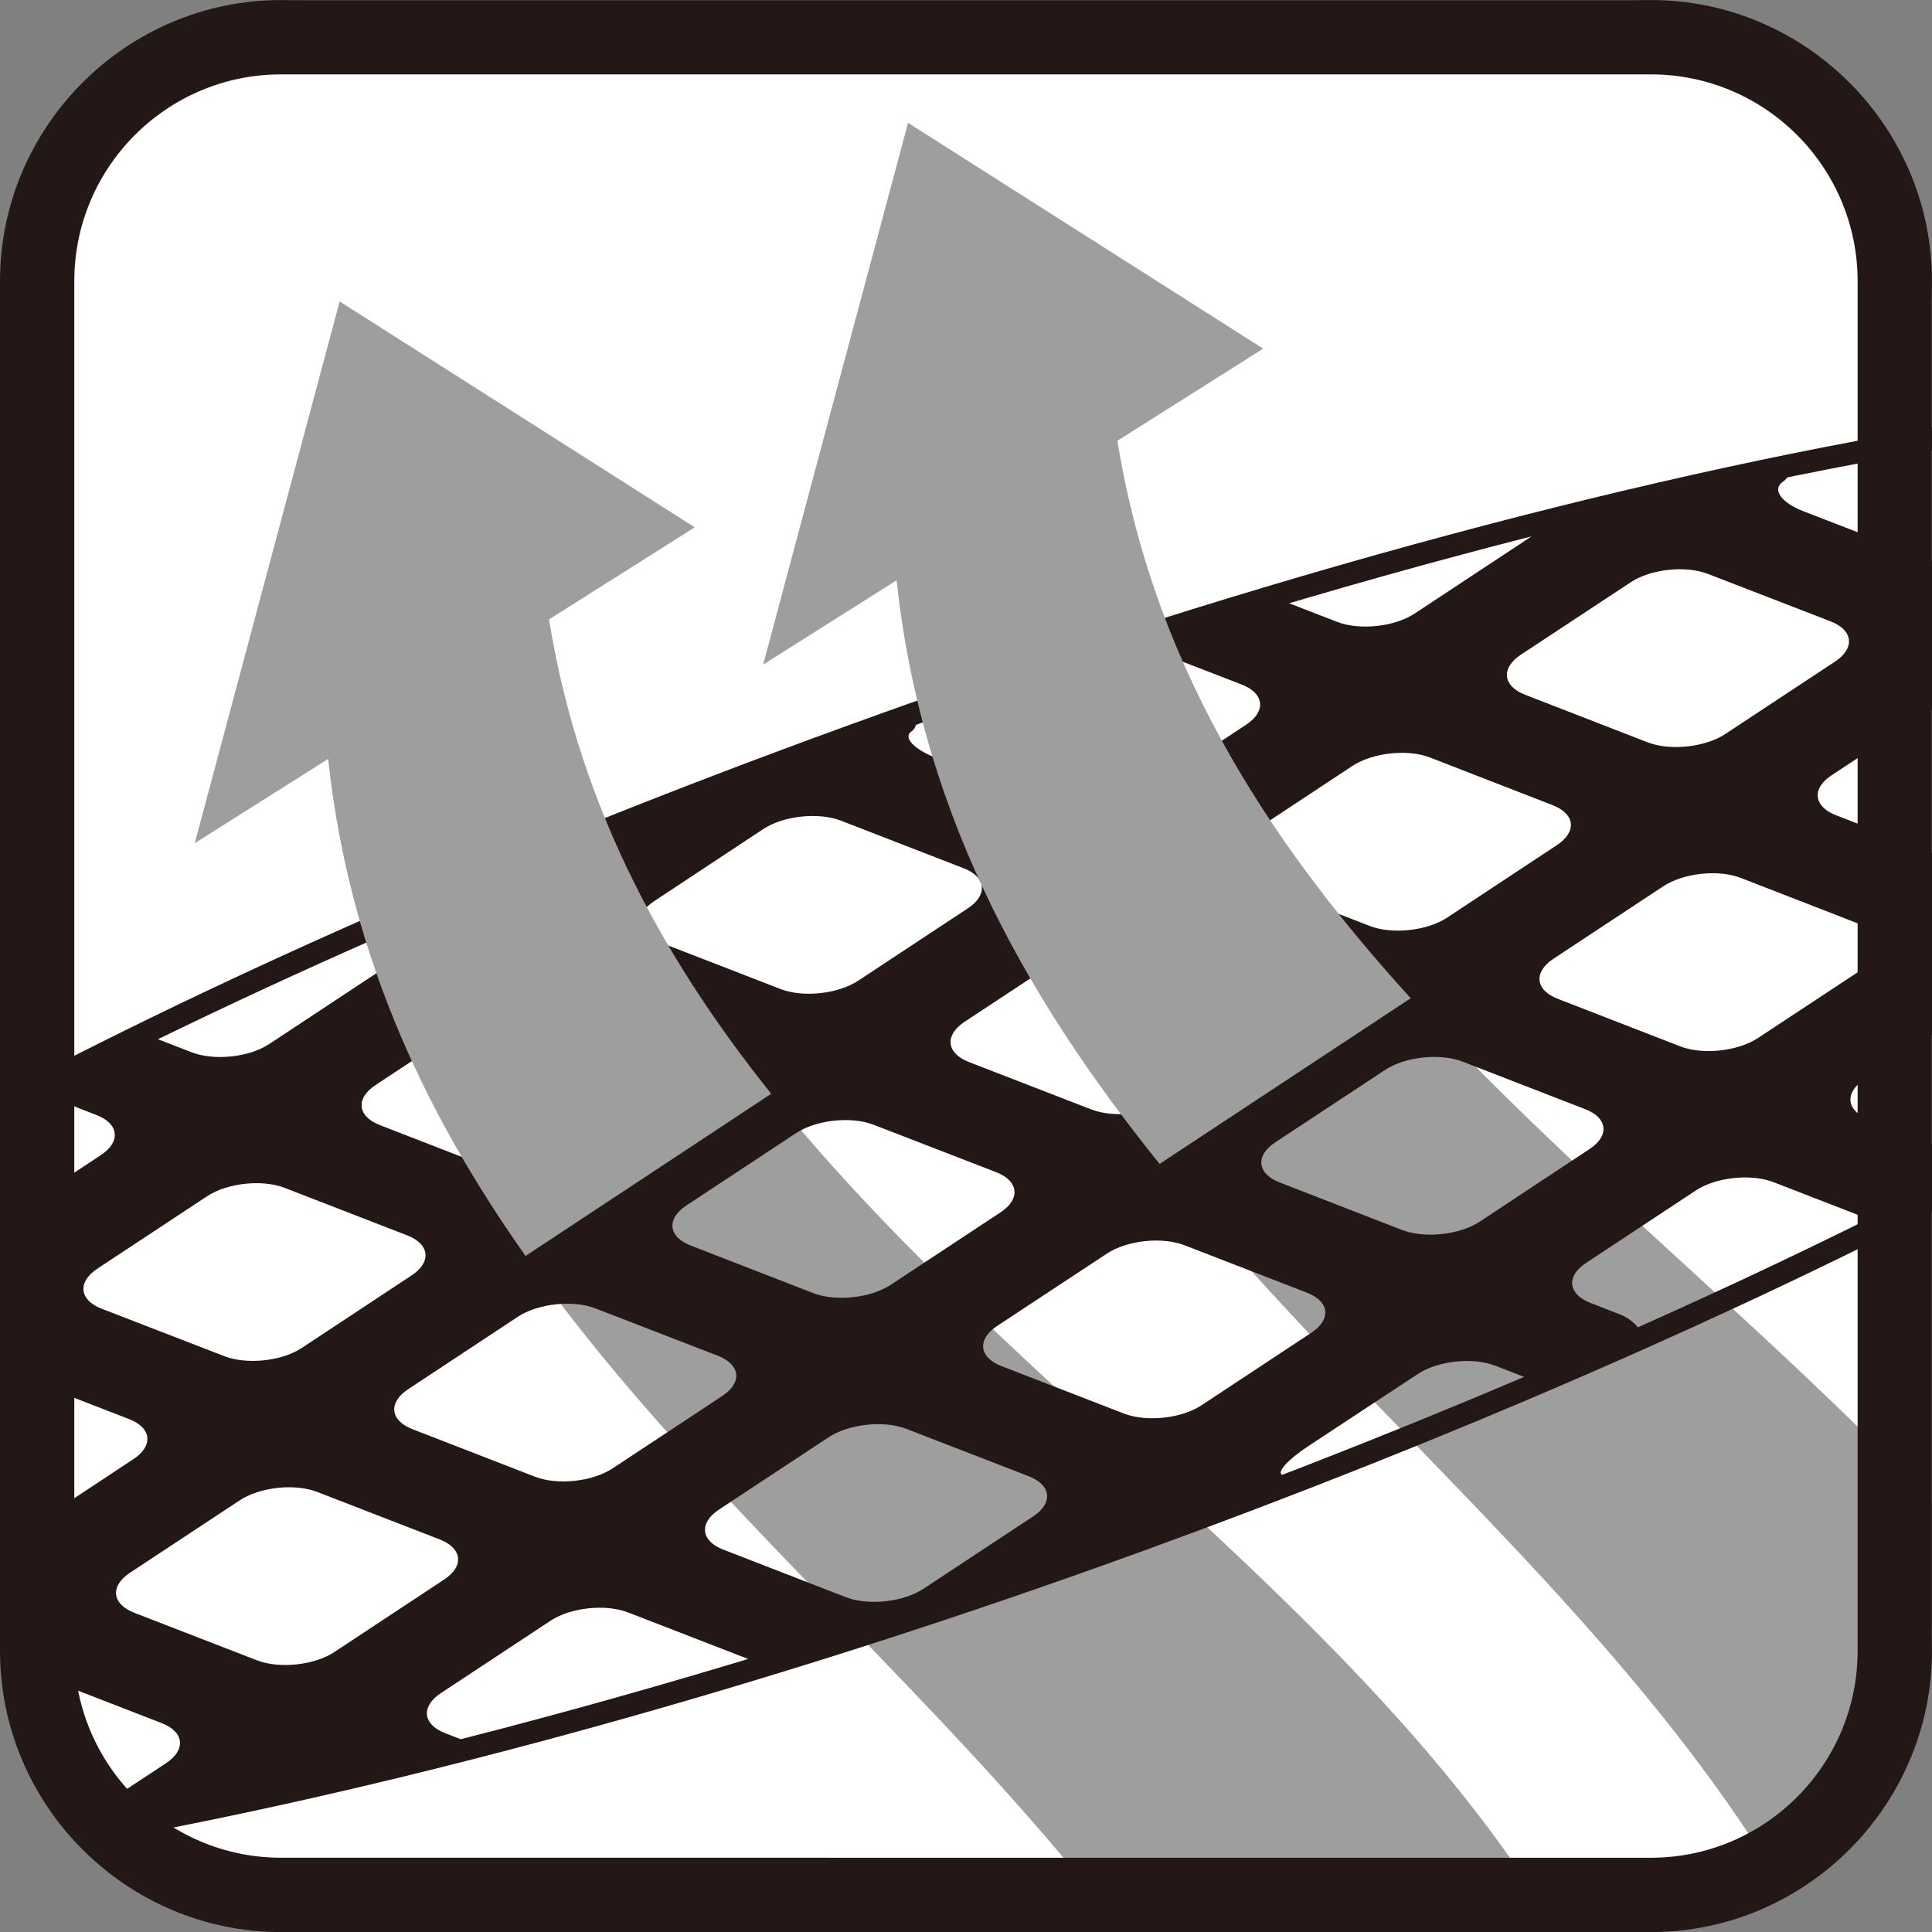
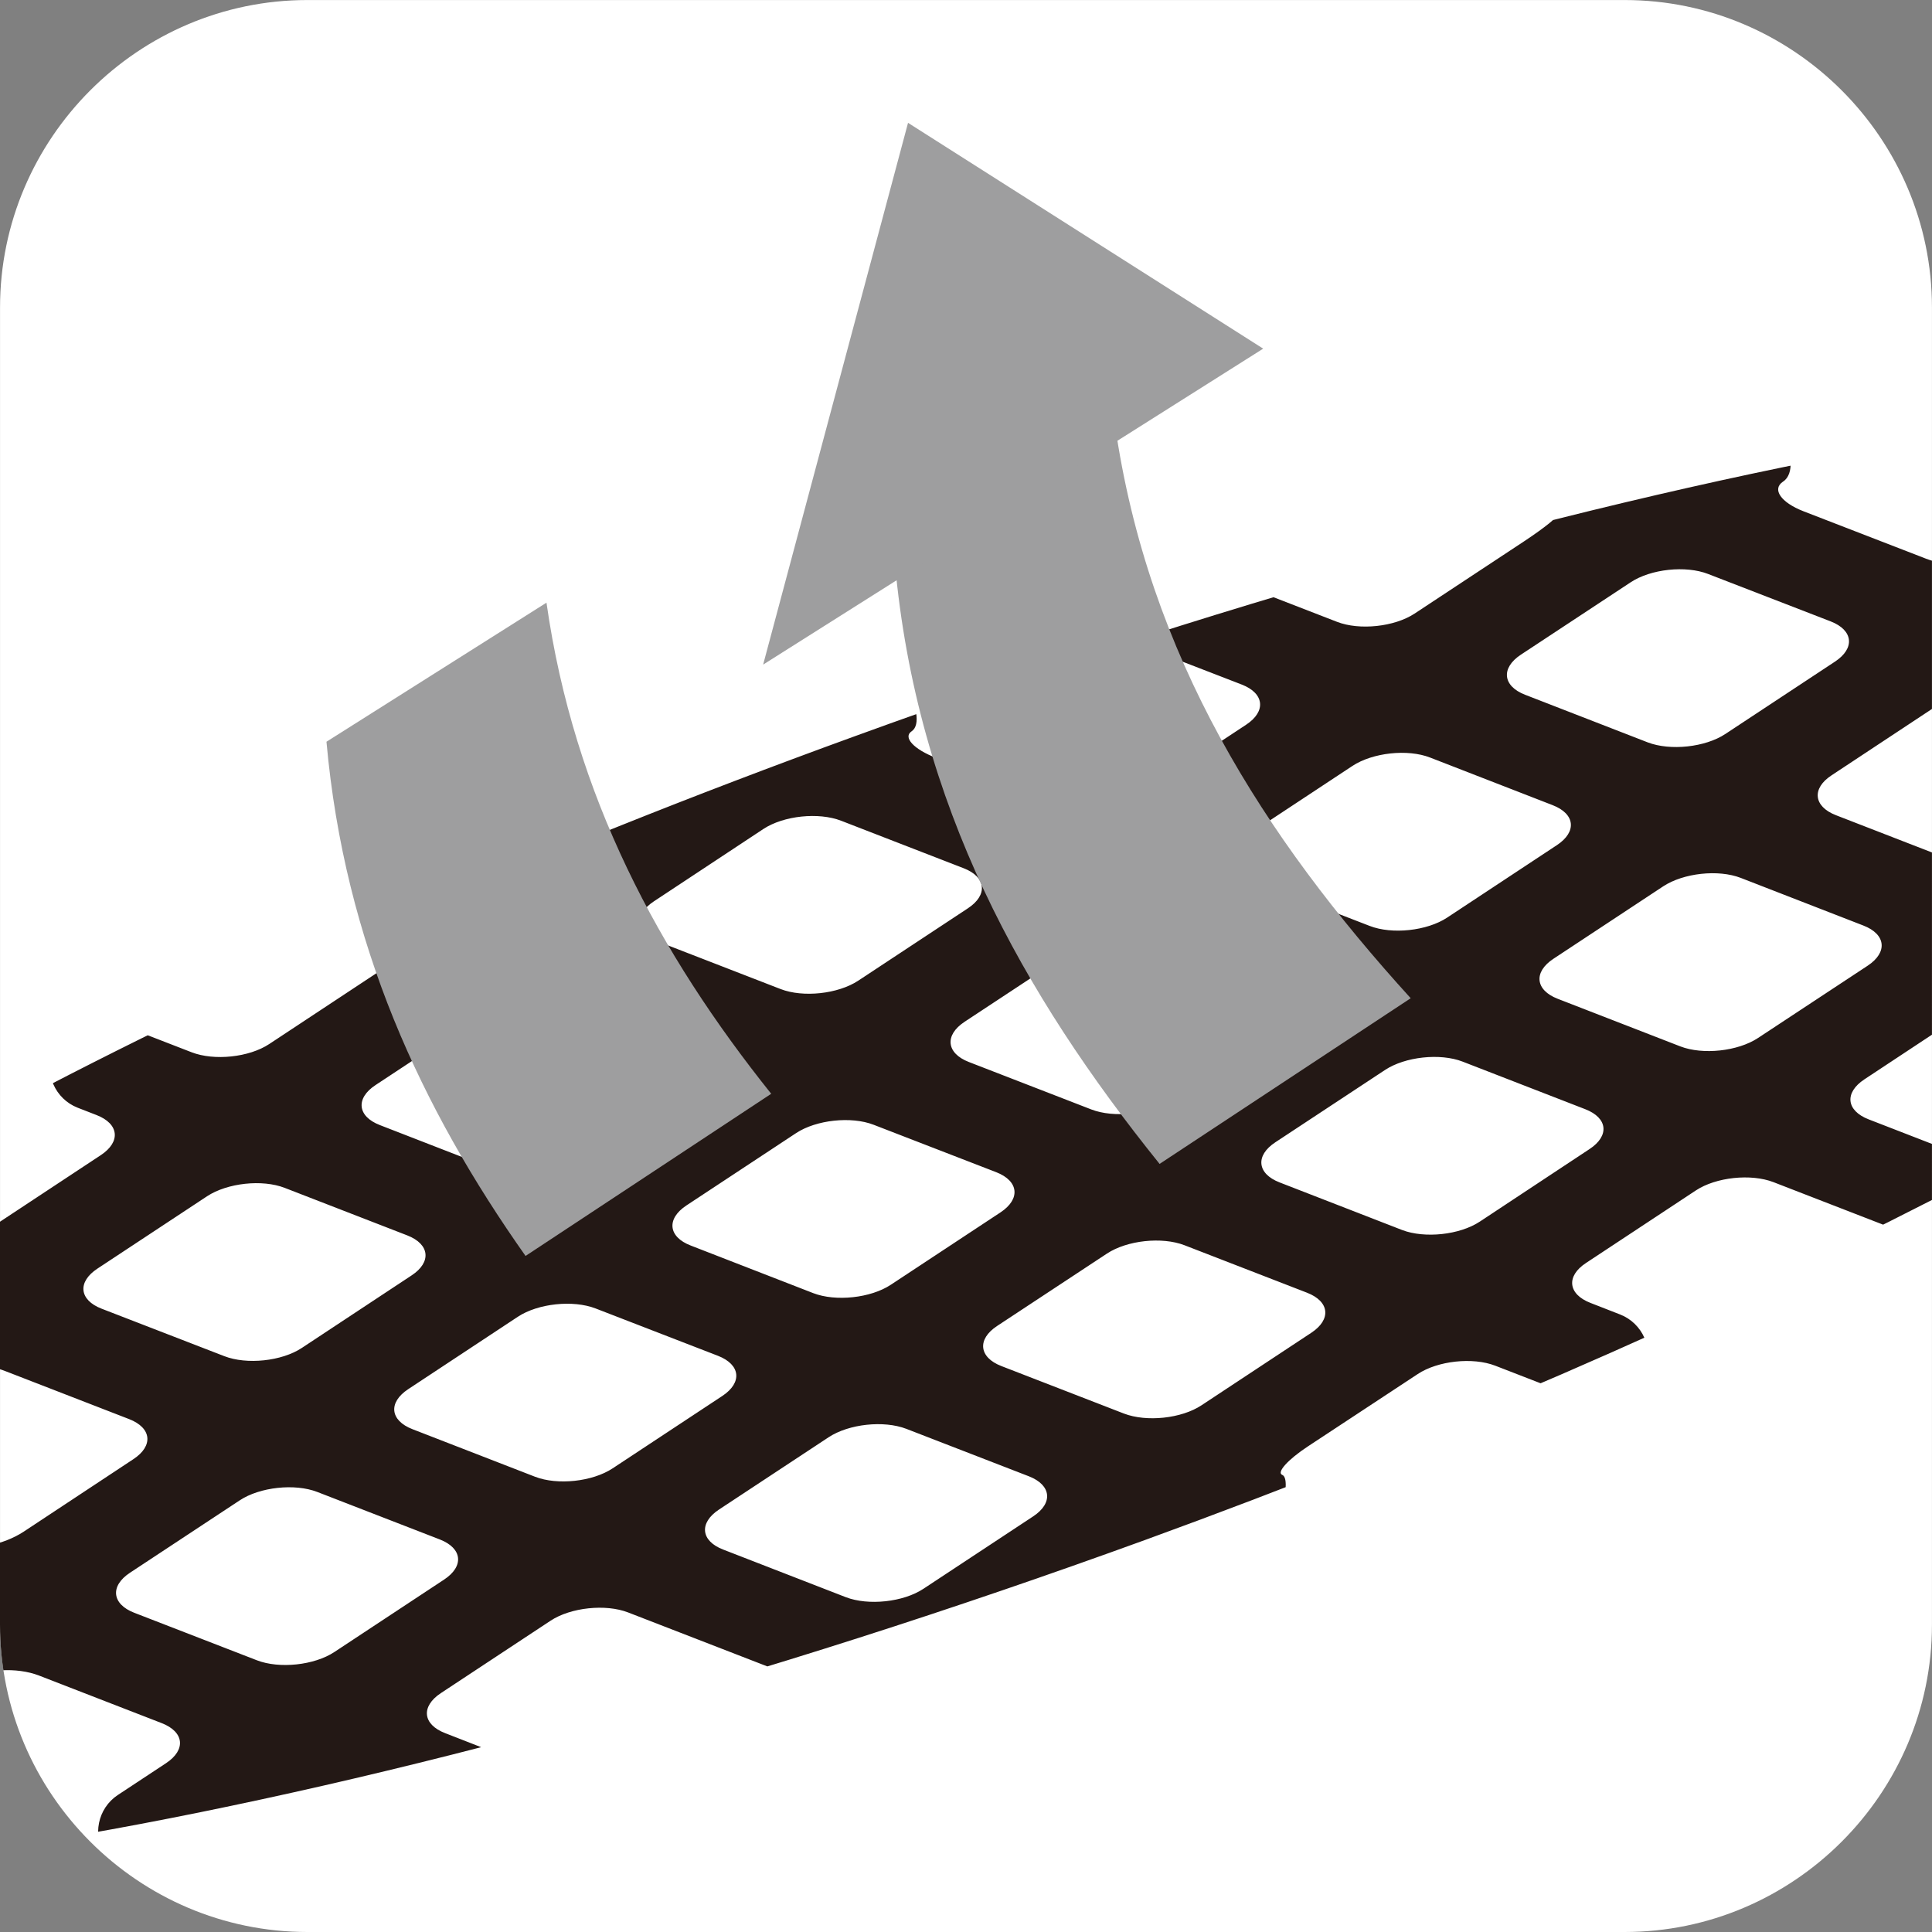
<svg xmlns="http://www.w3.org/2000/svg" xmlns:xlink="http://www.w3.org/1999/xlink" version="1.1" id="reflective_details" x="0px" y="0px" width="50px" height="50px" viewBox="0 0 50 50" style="enable-background:new 0 0 50 50;" xml:space="preserve">
  <rect x="0" y="0" width="50" height="50" fill="#808080" stroke="none" />
  <g>
    <defs>
      <rect id="SVGID_1_" y="0.002" width="49.997" height="49.998" />
    </defs>
    <clipPath id="SVGID_2_">
      <use xlink:href="#SVGID_1_" style="overflow:visible;" />
    </clipPath>
    <path style="clip-path:url(#SVGID_2_);fill:#FFFFFF;" d="M49.999,42.046c0,4.375-3.581,7.954-7.954,7.954H7.955c-4.376,0-7.954-3.579-7.954-7.954V7.957   c0-4.377,3.578-7.956,7.954-7.956h34.09c4.373,0,7.954,3.579,7.954,7.956V42.046z" />
  </g>
  <g>
    <defs>
-       <path id="SVGID_3_" d="M7.954,0C3.58,0,0,3.58,0,7.953v34.093C0,46.423,3.58,50,7.954,50h34.091c4.375,0,7.954-3.577,7.954-7.954    V7.953C49.999,3.58,46.42,0,42.045,0H7.954z" />
-     </defs>
+       </defs>
    <clipPath id="SVGID_4_">
      <use xlink:href="#SVGID_3_" style="overflow:visible;" />
    </clipPath>
    <path style="clip-path:url(#SVGID_4_);fill:#9E9E9F;" d="M43.615,59.092c-1.994-13.983-15.559-20.657-23.658-30.783l-6.356,4.197   c7.413,10.499,20.186,17.613,21.477,31.98C37.921,62.69,40.769,60.892,43.615,59.092" />
-     <path style="clip-path:url(#SVGID_4_);fill:#9E9E9F;" d="M58.328,54.472c-1.851-12.973-13.654-19.656-21.821-28.64l-6.497,4.29   c7.515,9.332,18.581,16.421,19.778,29.744C52.634,58.066,55.48,56.267,58.328,54.472" />
    <path style="clip-path:url(#SVGID_4_);fill:none;stroke:#231815;stroke-width:0.58;stroke-miterlimit:10;" d="M-1.083,29.225c6.415-3.485,14.397-7.005,23.051-10.15c10.798-3.936,21.054-6.631,29.29-7.924L50.99,30.529   c-6.145,3.21-13.499,6.422-21.456,9.318c-11.366,4.136-22.198,6.904-30.617,8.111V29.225z" />
  </g>
  <g>
    <defs>
      <path id="SVGID_5_" d="M22.066,19.074C13.807,22.077,6.249,25.423,0,28.75v13.296c0,2.094,0.82,4.003,2.152,5.429    c7.895-1.386,17.451-3.972,27.495-7.625c7.522-2.74,14.428-5.762,20.352-8.795V11.363C42.005,12.729,32.302,15.345,22.066,19.074" />
    </defs>
    <clipPath id="SVGID_6_">
      <use xlink:href="#SVGID_5_" style="overflow:visible;" />
    </clipPath>
    <path style="clip-path:url(#SVGID_6_);fill:#231815;" d="M52.749,24.367c-0.15-0.227-0.203-0.592-0.115-0.816c0.087-0.225-0.318-0.592-0.902-0.817l-4.219-1.637   c-0.58-0.225-0.633-0.693-0.109-1.034l2.839-1.876c0.522-0.345,1.08-0.576,1.24-0.513s0.36-0.071,0.448-0.298   c0.089-0.225,0.513-0.643,0.944-0.926c0.432-0.286,0.504-0.944,0.159-1.467l-0.072-0.112c-0.345-0.519-0.948-0.735-1.342-0.474   c-0.396,0.259-1.193,0.288-1.777,0.061L46.67,13.23c-0.582-0.227-0.819-0.57-0.525-0.766c0.294-0.19,0.254-0.778-0.091-1.301   l-0.075-0.109c-0.341-0.519-1.052-0.665-1.572-0.32l-0.598,0.393c-0.523,0.344-1.358,0.466-1.858,0.271   c-0.501-0.192-1.097,0.125-1.321,0.709l-0.049,0.122c-0.225,0.584-0.358,1.083-0.296,1.103c0.061,0.026-0.314,0.328-0.835,0.673   l-2.841,1.875c-0.521,0.342-1.423,0.44-2.007,0.213l-3.438-1.332c-0.584-0.225-1.244,0.067-1.472,0.65l-0.046,0.122   c-0.228,0.583,0.064,1.244,0.648,1.471l1.844,0.713c0.584,0.227,0.635,0.693,0.113,1.038l-2.841,1.875   c-0.521,0.345-1.427,0.442-2.008,0.217l-3.174-1.232c-0.582-0.223-0.867-0.535-0.635-0.689c0.235-0.154,0.143-0.708-0.202-1.23   l-0.072-0.109c-0.344-0.521-1.053-0.667-1.575-0.322l-0.377,0.25c-0.521,0.345-1.011,0.602-1.085,0.573   c-0.075-0.028-0.17,0.033-0.211,0.138c-0.042,0.109-0.503,0.476-1.023,0.821l-4.879,3.22c-0.523,0.345-1.426,0.44-2.008,0.215   l-0.216-0.085c-0.583-0.225-1.245,0.069-1.469,0.65l-0.047,0.124c-0.227,0.582-0.245,1.123-0.042,1.204   c0.205,0.081-0.055,0.426-0.578,0.768l-2.84,1.876c-0.521,0.345-1.423,0.44-2.007,0.215l-2.083-0.807   c-0.583-0.225-1.243,0.065-1.469,0.648l-0.047,0.124c-0.226,0.584,0.066,1.242,0.647,1.469l0.489,0.19   c0.583,0.226,0.633,0.691,0.112,1.036l-2.841,1.876c-0.521,0.343-1.102,0.563-1.289,0.493c-0.188-0.073-0.425,0.085-0.529,0.348   c-0.101,0.264-0.349,0.586-0.548,0.72c-0.199,0.13-0.286,0.354-0.193,0.497c0.093,0.14,0.145,0.319,0.115,0.4   c-0.032,0.079,0.034,0.179,0.147,0.224c0.112,0.042,0.358,0.315,0.548,0.602c0.19,0.288,0.514,0.413,0.717,0.277   c0.206-0.134,0.849-0.061,1.432,0.166l3.173,1.23c0.583,0.227,0.632,0.691,0.111,1.035l-2.84,1.877   c-0.524,0.345-1.293,0.492-1.712,0.33c-0.42-0.164-0.949,0.181-1.174,0.764l-0.01,0.029c-0.227,0.583-0.471,1.1-0.544,1.146   c-0.073,0.049,0.149,0.513,0.494,1.035l0.073,0.109c0.345,0.521,0.984,0.716,1.42,0.426c0.438-0.287,1.271-0.34,1.853-0.113   l3.172,1.23c0.583,0.227,0.633,0.69,0.113,1.035l-1.25,0.825c-0.521,0.344-0.667,1.054-0.322,1.574l0.073,0.109   c0.345,0.522,1.055,0.669,1.576,0.324l2.672-1.765c0.523-0.345,1.426-0.442,2.009-0.217l2.499,0.968   c0.583,0.228,1.245-0.064,1.471-0.648l0.048-0.123c0.226-0.582-0.067-1.244-0.649-1.47l-0.905-0.353   c-0.584-0.225-0.633-0.69-0.113-1.035l2.841-1.875c0.521-0.344,1.426-0.439,2.006-0.214l4.544,1.761   c0.583,0.225,1.209,0.638,1.393,0.914c0.182,0.275,0.493,0.396,0.689,0.268c0.196-0.13,0.422-0.211,0.501-0.181   c0.081,0.03,0.18-0.034,0.224-0.148c0.043-0.111,0.506-0.484,1.027-0.828l4.856-3.204c0.522-0.345,1.425-0.441,2.008-0.217   l0.047,0.019c0.579,0.225,1.242-0.065,1.469-0.648l0.047-0.124c0.228-0.582,0.282-1.108,0.126-1.171   c-0.156-0.062,0.14-0.394,0.662-0.738l2.842-1.872c0.521-0.345,1.424-0.442,2.006-0.217l2.363,0.916   c0.581,0.225,1.244-0.065,1.471-0.648l0.047-0.124c0.227-0.581-0.067-1.242-0.648-1.469l-0.769-0.3   c-0.583-0.226-0.634-0.693-0.113-1.034l2.841-1.876c0.521-0.345,1.427-0.44,2.009-0.215l4.328,1.678   c0.58,0.225,1.242-0.067,1.47-0.65l0.046-0.122c0.228-0.583-0.066-1.246-0.648-1.471l-2.733-1.06   c-0.583-0.226-0.632-0.691-0.109-1.036l3.824-2.527C52.593,25.06,52.898,24.594,52.749,24.367 M42.201,15.07   c0.521-0.345,1.425-0.442,2.006-0.215l3.174,1.228c0.581,0.227,0.632,0.693,0.111,1.038l-2.841,1.875   c-0.521,0.344-1.425,0.44-2.007,0.217l-3.173-1.232c-0.584-0.225-0.633-0.693-0.111-1.038L42.201,15.07z M35.001,19.822   c0.523-0.344,1.425-0.444,2.009-0.217l3.171,1.232c0.584,0.225,0.635,0.689,0.113,1.034l-2.841,1.876   c-0.522,0.345-1.427,0.442-2.008,0.215l-3.174-1.228c-0.584-0.227-0.632-0.693-0.109-1.038L35.001,19.822z M17.875,32.234   c-0.583-0.224-0.633-0.691-0.112-1.036l2.841-1.874c0.521-0.343,1.426-0.44,2.006-0.215l3.174,1.228   c0.583,0.228,0.632,0.693,0.111,1.038l-2.84,1.874c-0.521,0.345-1.426,0.442-2.009,0.217L17.875,32.234z M18.583,35.089   c0.584,0.228,0.633,0.693,0.111,1.038l-2.839,1.874c-0.523,0.345-1.425,0.442-2.008,0.217l-3.173-1.231   c-0.583-0.226-0.632-0.691-0.109-1.036l2.838-1.874c0.524-0.345,1.426-0.439,2.009-0.215L18.583,35.089z M25.073,27.484   c-0.583-0.226-0.633-0.693-0.113-1.038l2.841-1.873c0.521-0.344,1.427-0.441,2.009-0.217l3.173,1.231   c0.584,0.225,0.633,0.69,0.109,1.035l-2.839,1.874c-0.521,0.345-1.425,0.441-2.008,0.217L25.073,27.484z M19.758,21.453   c0.524-0.344,1.426-0.438,2.009-0.213l3.173,1.23c0.583,0.225,0.632,0.693,0.109,1.037l-2.838,1.873   c-0.522,0.344-1.425,0.442-2.008,0.217l-3.173-1.23c-0.583-0.227-0.632-0.693-0.111-1.038L19.758,21.453z M12.56,26.207   c0.521-0.344,1.426-0.439,2.006-0.217l3.175,1.23c0.581,0.227,0.63,0.692,0.109,1.037l-2.84,1.875   c-0.521,0.344-1.426,0.441-2.007,0.217l-3.172-1.232c-0.584-0.225-0.633-0.693-0.113-1.035L12.56,26.207z M2.63,33.869   c-0.583-0.225-0.632-0.692-0.109-1.037l2.838-1.873c0.523-0.344,1.426-0.443,2.009-0.217l3.172,1.23   c0.584,0.227,0.633,0.693,0.113,1.035l-2.841,1.877c-0.521,0.345-1.426,0.439-2.008,0.213L2.63,33.869z M8.655,42.753   c-0.521,0.345-1.424,0.44-2.007,0.215l-3.172-1.229c-0.584-0.226-0.633-0.693-0.113-1.036l2.841-1.874   c0.521-0.345,1.426-0.443,2.008-0.217l3.173,1.23c0.581,0.227,0.632,0.692,0.109,1.037L8.655,42.753z M23.898,41.118   c-0.522,0.345-1.425,0.441-2.008,0.217l-3.173-1.232c-0.583-0.223-0.632-0.69-0.111-1.035l2.84-1.873   c0.523-0.344,1.425-0.441,2.009-0.217l3.174,1.229c0.581,0.227,0.632,0.693,0.109,1.037L23.898,41.118z M31.096,36.368   c-0.521,0.345-1.424,0.439-2.008,0.215l-3.174-1.23c-0.581-0.225-0.632-0.693-0.109-1.037l2.842-1.873   c0.521-0.344,1.422-0.441,2.006-0.217l3.174,1.23c0.583,0.227,0.632,0.69,0.111,1.035L31.096,36.368z M38.296,31.616   c-0.521,0.344-1.425,0.439-2.008,0.217l-3.172-1.232c-0.583-0.225-0.634-0.693-0.113-1.037l2.841-1.873   c0.521-0.345,1.427-0.441,2.007-0.217l3.175,1.232c0.582,0.225,0.635,0.688,0.109,1.033L38.296,31.616z M40.314,25.849   c-0.584-0.226-0.632-0.693-0.111-1.036l2.841-1.875c0.523-0.344,1.425-0.444,2.009-0.217l3.171,1.232   c0.584,0.225,0.635,0.693,0.113,1.038l-2.841,1.873c-0.522,0.344-1.427,0.441-2.008,0.217L40.314,25.849z" />
  </g>
  <g>
    <defs>
      <path id="SVGID_7_" d="M7.954,0C3.58,0,0,3.58,0,7.953v34.093C0,46.423,3.58,50,7.954,50h34.091c4.375,0,7.954-3.577,7.954-7.954    V7.953C49.999,3.58,46.42,0,42.045,0H7.954z" />
    </defs>
    <clipPath id="SVGID_8_">
      <use xlink:href="#SVGID_7_" style="overflow:visible;" />
    </clipPath>
    <path style="clip-path:url(#SVGID_8_);fill:#9E9E9F;" d="M14.143,15.597c-1.898,1.2-3.795,2.399-5.694,3.599c0.469,5.224,2.457,9.49,5.152,13.308l6.358-4.197   C17.058,24.679,14.856,20.608,14.143,15.597" />
-     <polygon style="clip-path:url(#SVGID_8_);fill:#9E9E9F;" points="17.98,13.647 8.79,7.801 5.04,21.822  " />
    <path style="clip-path:url(#SVGID_8_);fill:#9E9E9F;" d="M28.853,10.974c-1.898,1.2-3.795,2.397-5.693,3.597c0.564,6.27,3.314,11.159,6.85,15.551l6.499-4.288   C32.718,21.664,29.712,16.995,28.853,10.974" />
    <polygon style="clip-path:url(#SVGID_8_);fill:#9E9E9F;" points="32.691,9.023 23.5,3.179 19.75,17.2  " />
  </g>
  <g>
    <defs>
-       <rect id="SVGID_9_" y="0.002" width="49.997" height="49.998" />
-     </defs>
+       </defs>
    <clipPath id="SVGID_10_">
      <use xlink:href="#SVGID_9_" style="overflow:visible;" />
    </clipPath>
-     <path style="clip-path:url(#SVGID_10_);fill:#231815;" d="M42.726,1.925c2.949,0,5.349,2.398,5.349,5.351v35.451c0,2.949-2.399,5.351-5.349,5.351H7.273   c-2.948,0-5.35-2.401-5.35-5.351V7.276c0-2.953,2.401-5.351,5.35-5.351H42.726 M42.726,0.001H7.273C3.272,0.001,0,3.274,0,7.276   v35.451c0,4.003,3.272,7.275,7.273,7.275h35.453c4.001,0,7.273-3.272,7.273-7.275V7.276C49.999,3.274,46.727,0.001,42.726,0.001" />
  </g>
</svg>